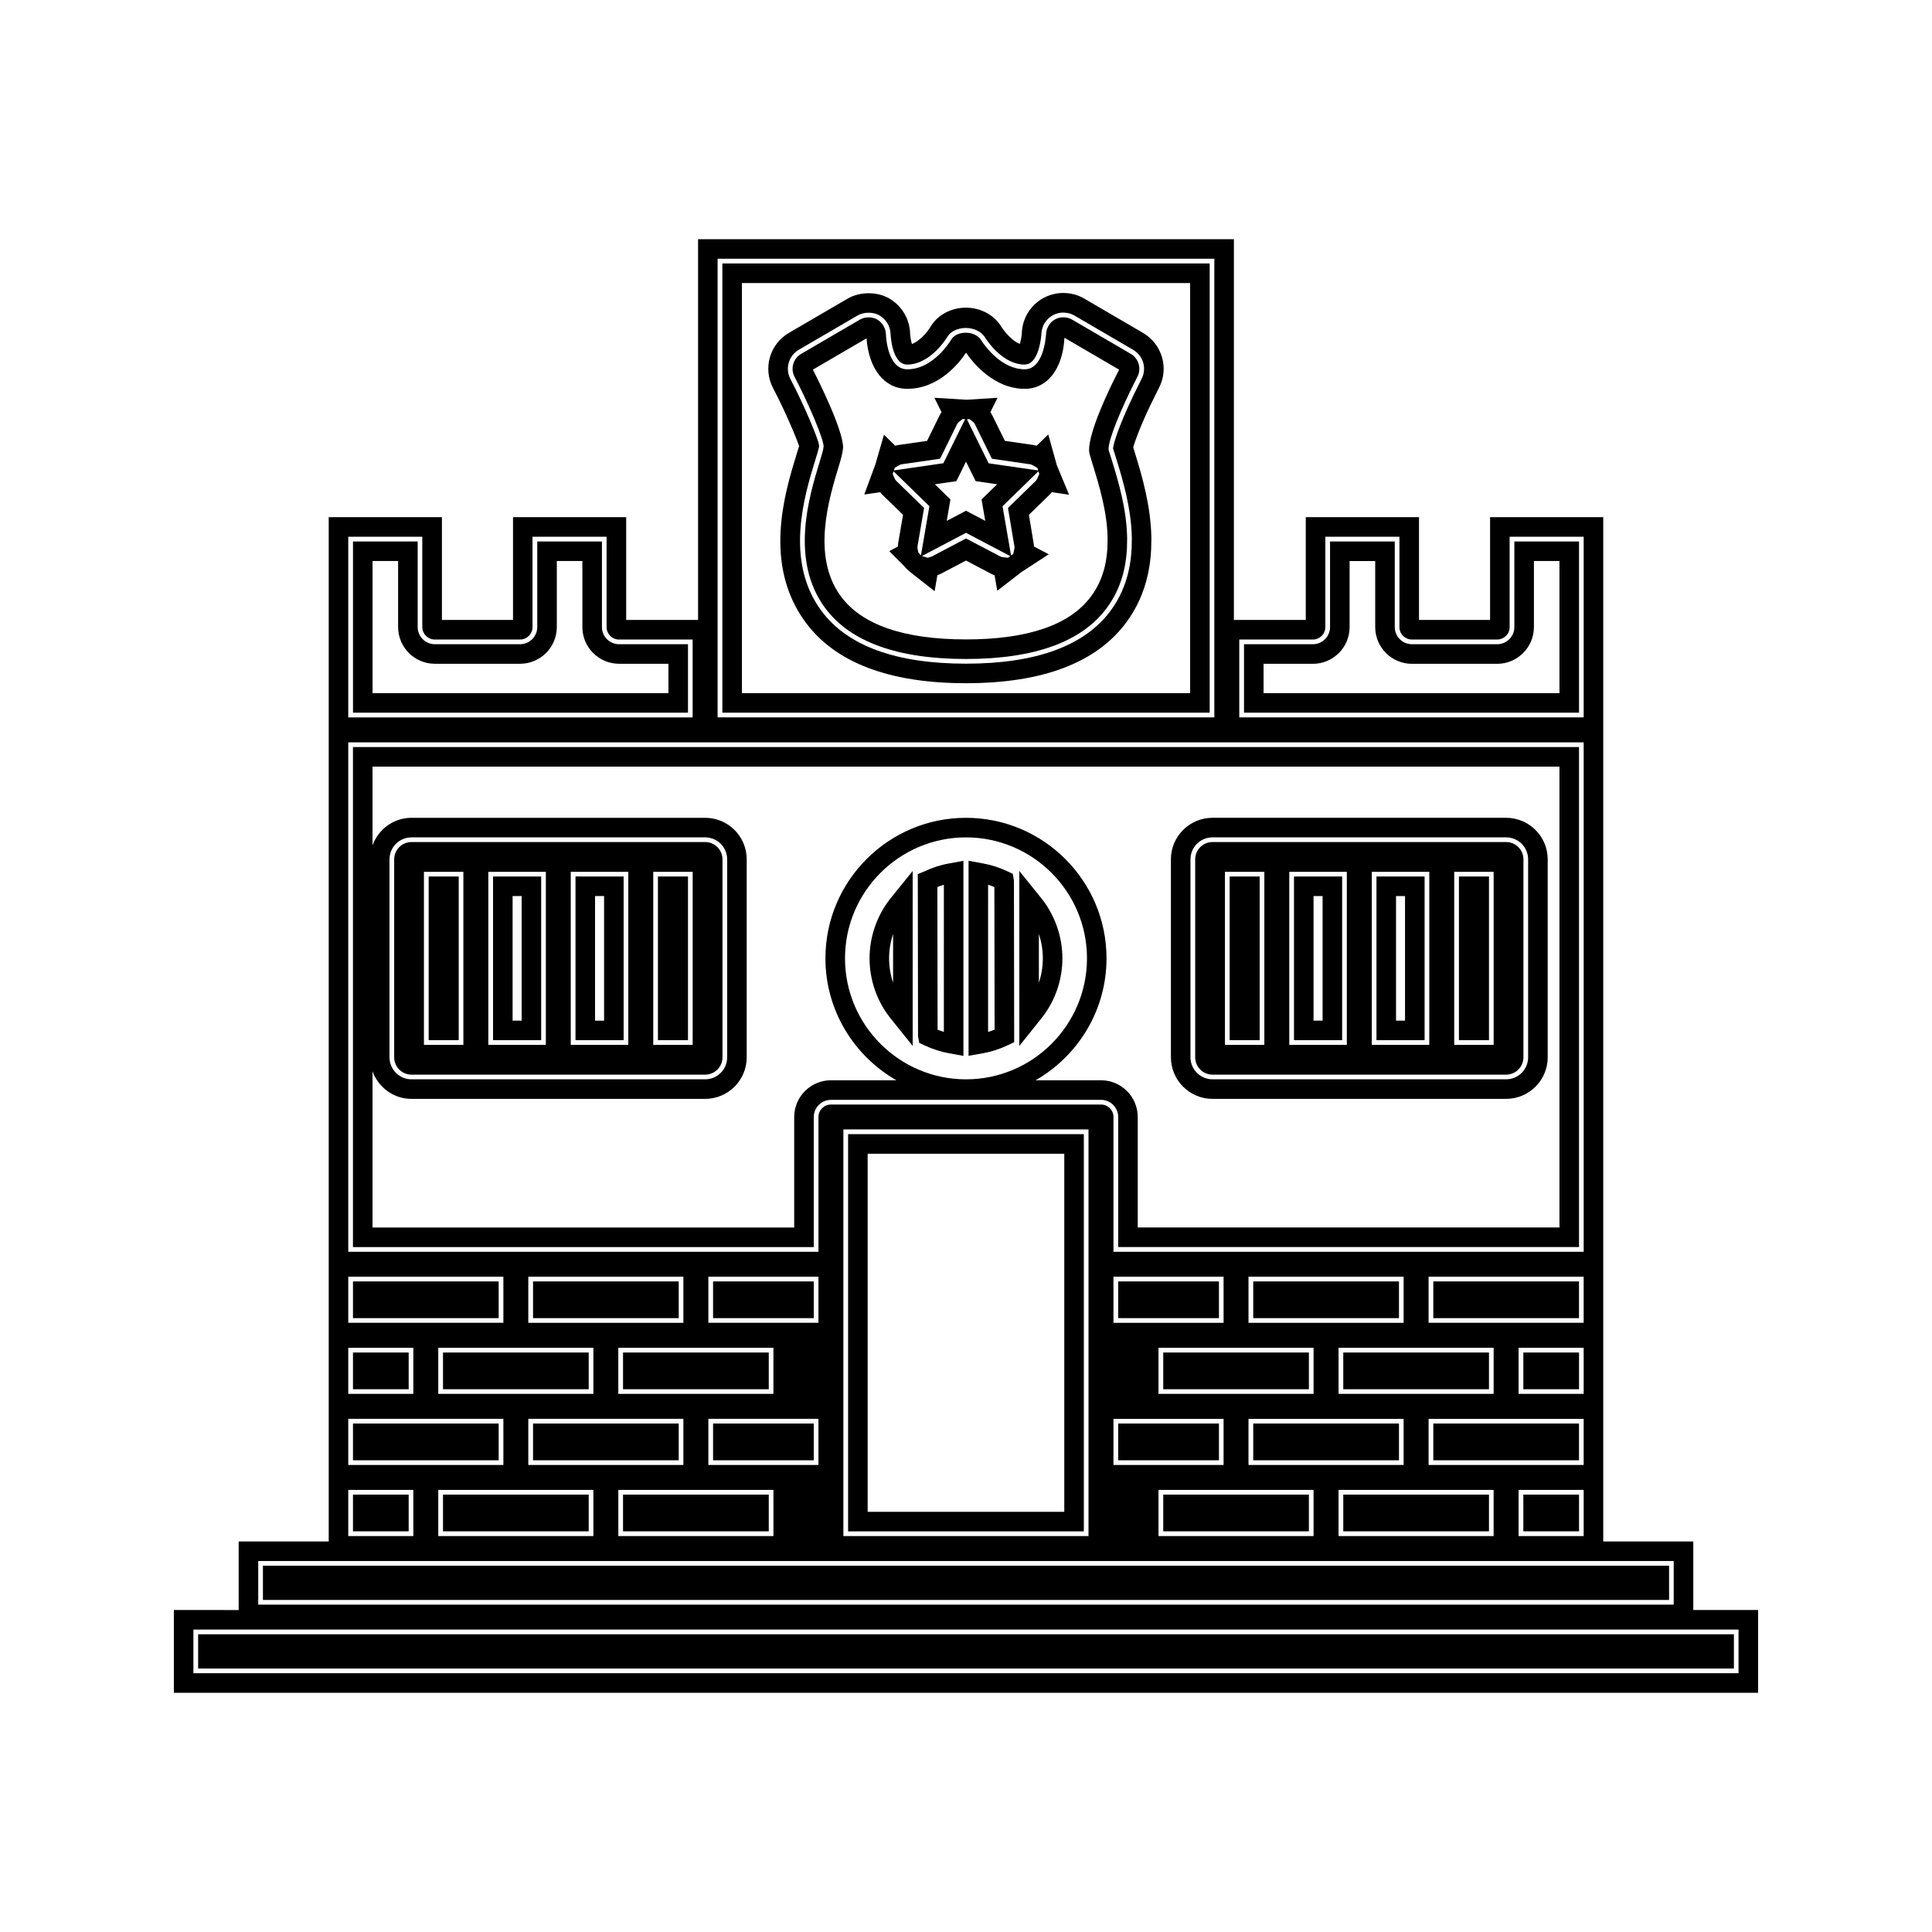
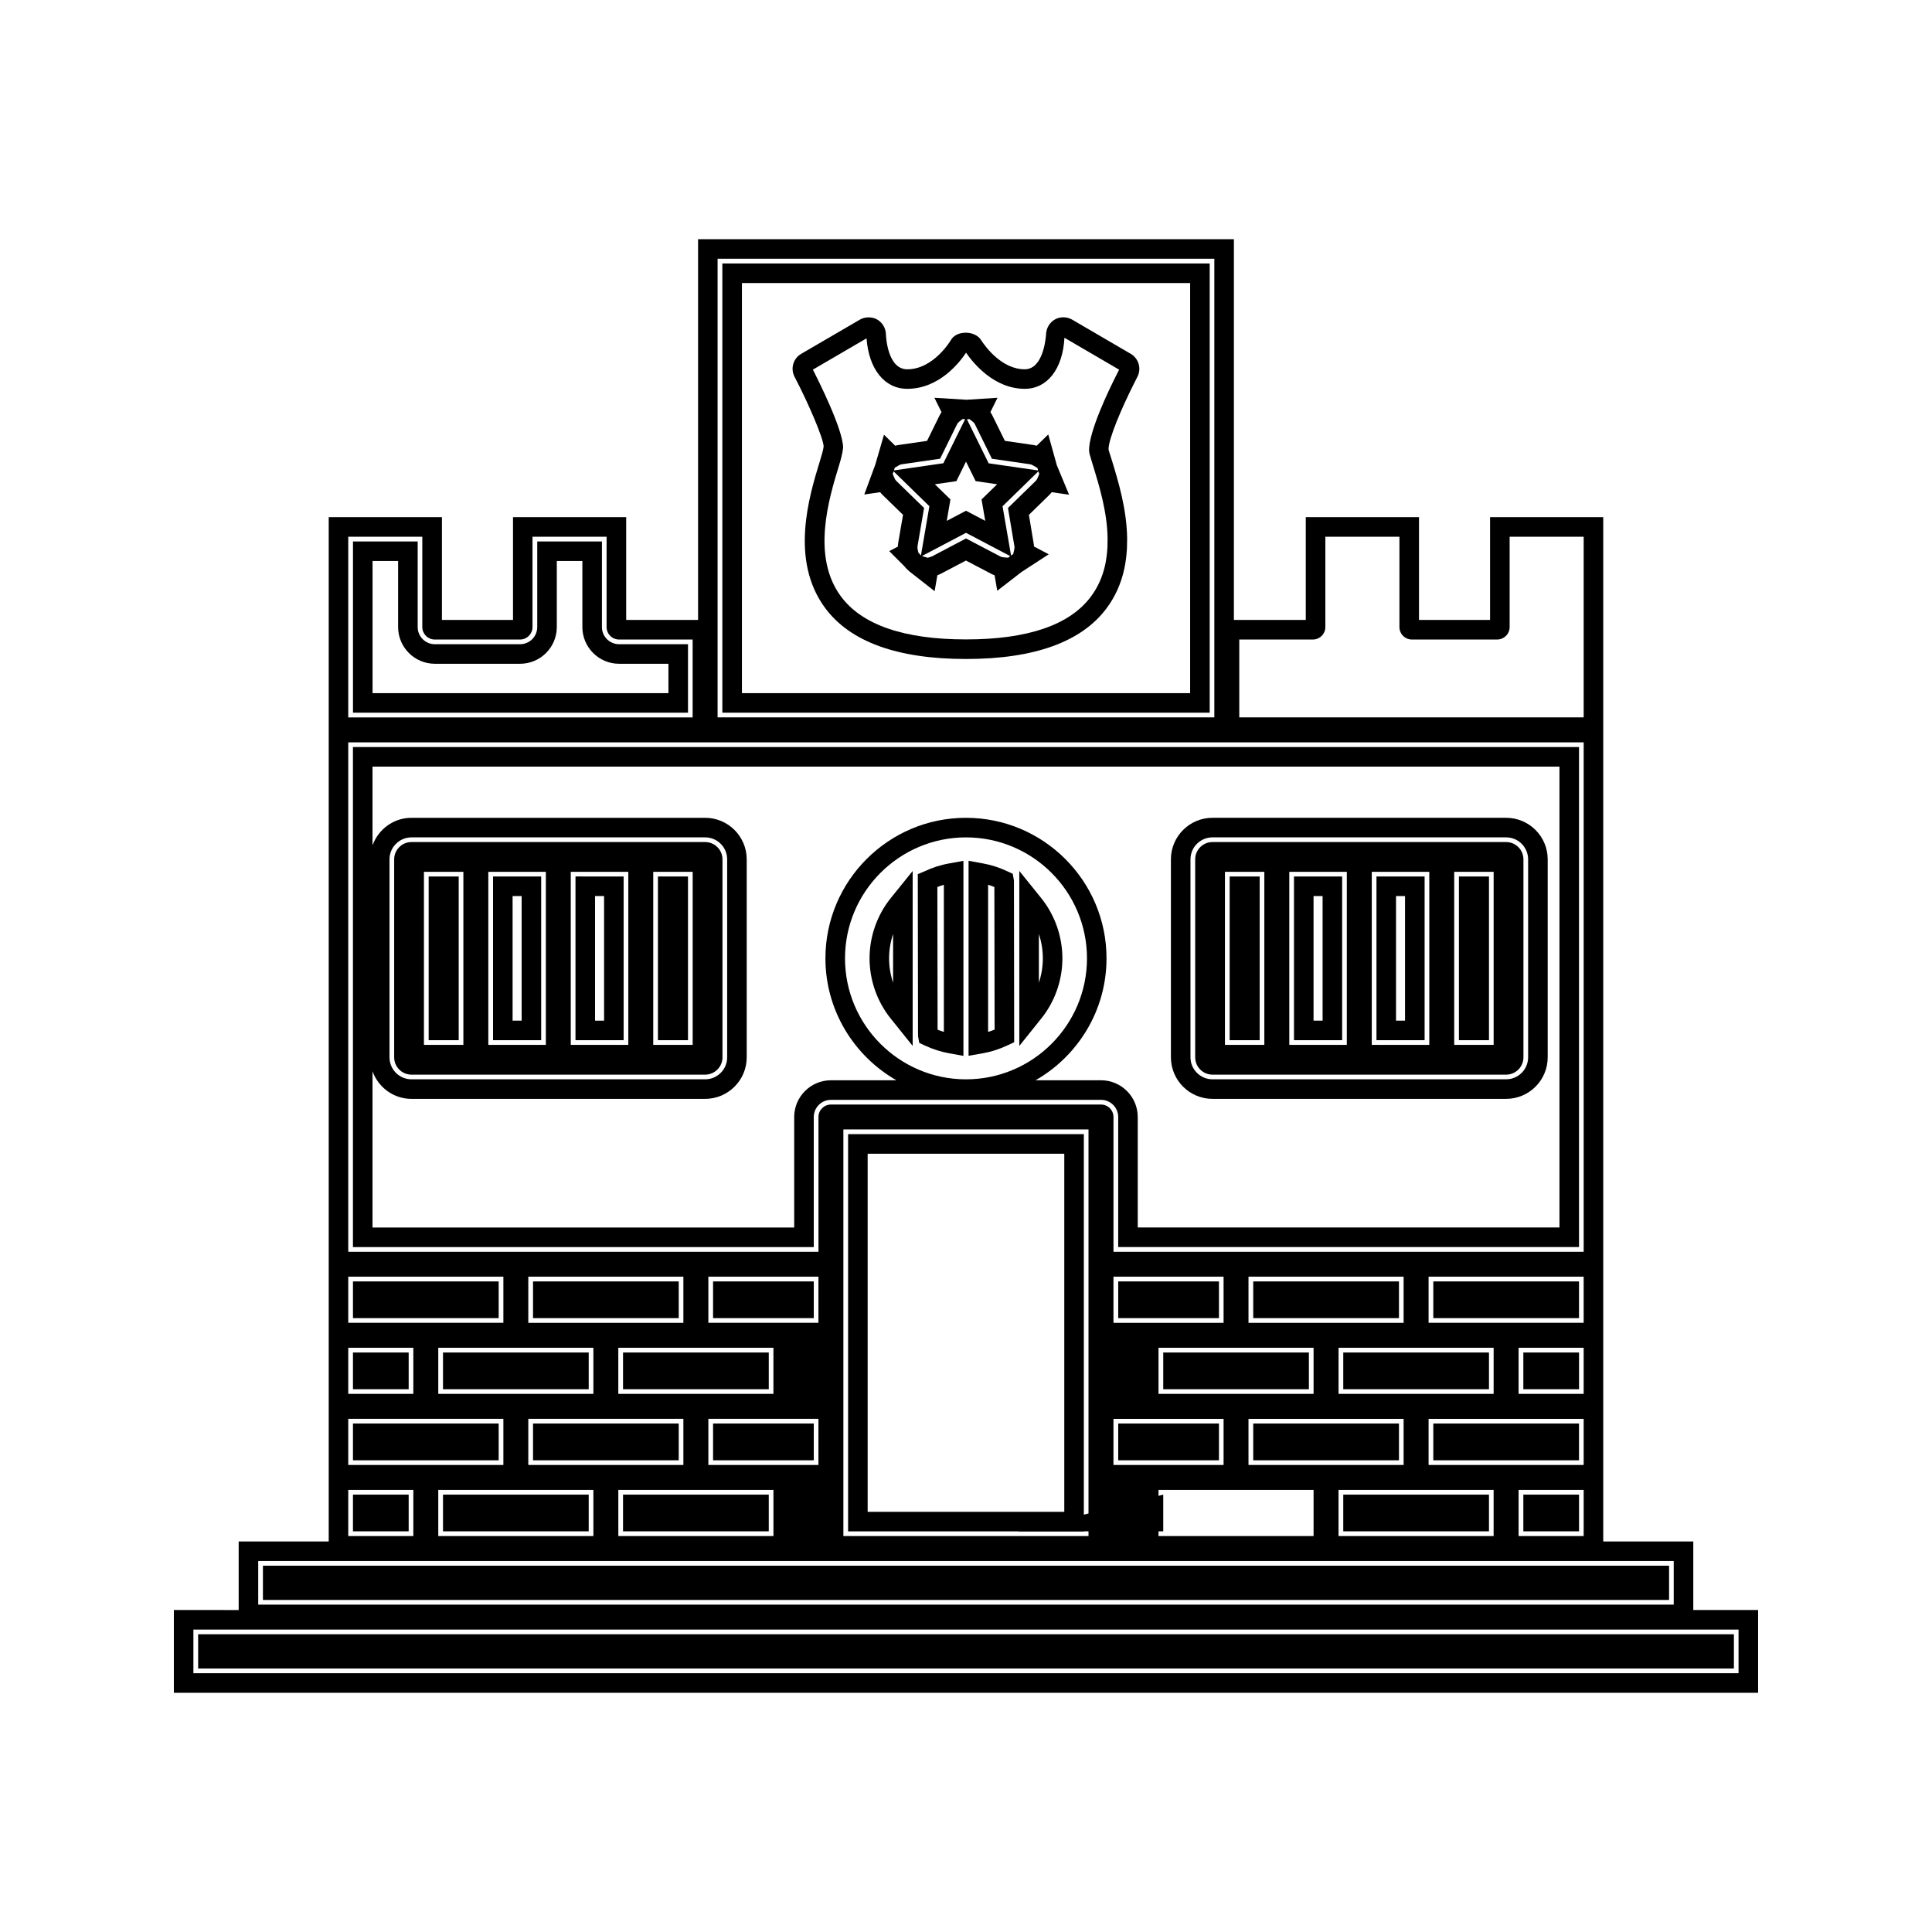
<svg xmlns="http://www.w3.org/2000/svg" fill="#000000" width="800px" height="800px" version="1.1" viewBox="144 144 512 512">
  <g>
    <path d="m257.6 376.28h7.961v43.379h-7.961z" />
    <path d="m547.7 540.09h14.762v9.73h-14.762z" />
    <path d="m469.87 376.28h7.957v43.379h-7.957z" />
    <path d="m486.92 419.66h12.762v-43.379h-12.762zm5.184-38.195h2.398v33.016h-2.398z" />
    <path d="m523.84 521.25h38.613v9.742h-38.613z" />
    <path d="m330.87 428.79c2.531 0 4.594-2.059 4.594-4.582v-52.469c0-2.531-2.059-4.586-4.594-4.586h-77.828c-2.523 0-4.582 2.059-4.582 4.586v52.469c0 2.523 2.059 4.582 4.582 4.582zm-13.754-53.746h10.449v45.863h-10.449zm-21.859 0h15.25v45.863h-15.25zm-21.848 0h15.246v45.863h-15.246zm-17.059 0h10.449v45.863h-10.449z" />
    <path d="m364.21 435.47h71.574c2.516 0 4.551 2.047 4.551 4.543v34.465h122.12v-132.5h-324.92v132.51h122.12v-34.465c0-2.508 2.043-4.551 4.555-4.551zm-9.738 4.547v29.285l-111.75-0.004v-41.395c1.531 4.25 5.559 7.309 10.324 7.309h77.828c6.07 0 11.012-4.938 11.012-11.012v-52.469c0-6.07-4.938-11.004-11.012-11.004h-77.828c-4.766 0-8.789 3.059-10.324 7.305v-20.875h314.55v122.14h-111.76v-29.285c0-5.363-4.367-9.73-9.73-9.73h-17.352c11.219-6.422 18.809-18.488 18.809-32.316 0-20.535-16.711-37.238-37.246-37.238-20.539 0-37.246 16.703-37.246 37.238 0 13.828 7.594 25.898 18.809 32.316h-17.355c-5.359 0.008-9.73 4.375-9.73 9.738zm-107.25-15.812v-52.469c0-3.211 2.613-5.824 5.824-5.824h77.828c3.219 0 5.832 2.613 5.832 5.824v52.469c0 3.211-2.613 5.824-5.832 5.824h-77.828c-3.211 0.004-5.824-2.609-5.824-5.824zm152.78 5.828c-17.68 0-32.066-14.379-32.066-32.059 0-17.68 14.387-32.059 32.066-32.059s32.059 14.379 32.059 32.059c0 17.676-14.379 32.059-32.059 32.059z" />
    <path d="m412.39 375.57-1.496-0.699c-2.137-1.004-4.231-1.668-6.375-2.047l-3.84-0.707v51.676l3.832-0.672c2.309-0.418 4.473-1.129 6.773-2.219l1.484-0.703-0.062-42.836zm-6.535 41.895v-38.996c0.539 0.168 1.09 0.363 1.664 0.598l0.059 37.797c-0.578 0.23-1.148 0.434-1.723 0.602z" />
    <path d="m374.44 397.97c0 5.805 2.004 11.488 5.641 15.996l5.785 7.211v-46.355l-5.773 7.141c-3.648 4.519-5.652 10.207-5.652 16.008zm6.238 6.461c-0.691-2.074-1.059-4.258-1.059-6.461 0-2.199 0.367-4.383 1.059-6.453z" />
    <path d="m388.85 374.98-1.625 0.656 0.066 42.949 0.316 1.789 1.496 0.703c2.106 0.98 4.203 1.648 6.406 2.051l3.809 0.688v-51.688l-3.789 0.691c-2.301 0.402-4.461 1.109-6.68 2.16zm5.281 42.48c-0.547-0.164-1.09-0.355-1.66-0.582l-0.059-37.801c0.578-0.23 1.148-0.438 1.723-0.605v38.988z" />
    <path d="m419.89 381.95-5.762-7.137v46.371l5.766-7.199c3.648-4.508 5.652-10.191 5.652-16.012 0-5.809-2.004-11.5-5.656-16.023zm-0.578 22.469v-12.898c0.691 2.066 1.051 4.25 1.051 6.449 0 2.203-0.359 4.387-1.051 6.449z" />
    <path d="m465.32 428.79h77.824c2.523 0 4.582-2.059 4.582-4.582v-52.469c0-2.531-2.059-4.586-4.582-4.586l-77.824-0.004c-2.523 0-4.582 2.059-4.582 4.586v52.469c0 2.531 2.059 4.586 4.582 4.586zm64.062-53.746h10.449v45.863h-10.449zm-21.848 0h15.242v45.863h-15.242zm-21.859 0h15.246v45.863h-15.246zm-17.051 0h10.438v45.863h-10.438z" />
    <path d="m465.32 435.21h77.824c6.066 0 11.012-4.938 11.012-11.012v-52.469c0-6.07-4.938-11.004-11.012-11.004h-77.824c-6.078 0-11.016 4.934-11.016 11.004v52.469c0.004 6.074 4.938 11.012 11.016 11.012zm-5.832-63.477c0-3.211 2.617-5.824 5.832-5.824h77.824c3.211 0 5.824 2.613 5.824 5.824v52.469c0 3.211-2.613 5.824-5.824 5.824h-77.824c-3.211 0-5.832-2.613-5.832-5.824z" />
    <path d="m274.66 419.66h12.758v-43.379h-12.758zm5.184-38.195h2.394v33.016h-2.394z" />
    <path d="m440.34 521.25h26.695v9.742h-26.695z" />
    <path d="m296.51 419.66h12.758v-43.379l-12.758-0.004zm5.184-38.195h2.394v33.016h-2.394z" />
    <path d="m318.36 376.28h7.965v43.379h-7.965z" />
    <path d="m421.8 259.13-3.082 3c-0.305-0.094-0.621-0.168-0.961-0.215l-7.453-1.082-3.352-6.797c-0.141-0.285-0.305-0.551-0.488-0.812l1.883-3.809-8.203 0.523-8.516-0.523 1.883 3.809c-0.188 0.27-0.355 0.547-0.5 0.84l-3.332 6.773-7.512 1.086c-0.309 0.043-0.613 0.109-0.922 0.203l-2.984-2.918-2.297 7.914-2.922 7.926 4.207-0.613c0.203 0.262 0.418 0.508 0.652 0.734l5.41 5.266-1.281 7.445c-0.051 0.32-0.082 0.645-0.094 0.977l-2.277 1.195 3.93 3.938c0.43 0.539 0.84 0.961 1.422 1.449l6.672 5.231 0.73-4.231c0.188-0.066 0.418-0.164 0.715-0.285l6.863-3.602 6.613 3.473c0.309 0.164 0.625 0.309 0.973 0.426l0.703 4.106 6.461-4.992 7.184-4.672-3.906-2.059-0.016-0.004c0-0.152-0.012-0.309-0.02-0.473l-1.312-7.918 5.398-5.269c0.242-0.227 0.457-0.473 0.66-0.734l4.582 0.668-3.242-7.805zm-20.879-4.062 0.828 0.656c0.285 0.219 0.473 0.43 0.566 0.613l4.555 9.238 10.156 1.469c0.289 0.043 0.676 0.25 0.945 0.414l0.957 0.551 0.184 0.668-13.109-1.898-5.758-11.668zm1.637 16.441 5.699 0.828-4.137 4.023 0.98 5.672-5.098-2.68-5.106 2.688 0.977-5.684-4.125-4.016 5.699-0.828 2.555-5.18zm-21.438-3.539 0.922-0.555c0.352-0.215 0.656-0.336 0.902-0.371l10.191-1.477 4.543-9.227c0.094-0.188 0.285-0.398 0.566-0.621l0.855-0.672 0.668 0.035-5.766 11.684-13.09 1.895zm6.359 22.582-0.09-0.094-0.164-0.703c-0.094-0.41-0.117-0.738-0.074-1.004l1.738-10.133-7.359-7.164c-0.199-0.195-0.367-0.473-0.531-0.855l-0.426-1.004 0.246-0.672 9.477 9.23-2.234 13.031c-0.109-0.086-0.25-0.242-0.582-0.633zm23.684 1.25-1.105-0.094c-0.418-0.035-0.746-0.109-0.996-0.258l-9.055-4.746-8.988 4.734c-0.348 0.133-0.535 0.203-0.73 0.258l-0.43 0.117-1.543-0.453 11.688-6.156 11.715 6.168zm7.836-21.18c-0.156 0.371-0.332 0.645-0.531 0.84l-7.344 7.16 1.727 10.281c0.012 0.273-0.016 0.547-0.09 0.852l-0.258 1.09-0.562 0.371-2.258-13.051 9.484-9.246 0.262 0.645z" />
-     <path d="m545.32 310.18c0 2.508-2.043 4.543-4.551 4.543h-22.598c-2.508 0-4.543-2.043-4.543-4.543v-22.688h-17.152v22.688c0 2.508-2.035 4.543-4.539 4.543h-18.262v18.148h88.785v-45.379h-17.141zm5.184 0v-17.504h6.769v35.016h-78.414v-7.777h13.078c5.359 0 9.723-4.367 9.723-9.73v-17.504h6.785v17.504c0 5.363 4.359 9.73 9.73 9.73h22.598c5.363-0.004 9.73-4.371 9.73-9.734z" />
    <path d="m530.63 376.28h7.965v43.379h-7.965z" />
    <path d="m303.52 310.18v-22.688h-17.145v22.688c0 2.508-2.043 4.543-4.543 4.543h-22.598c-2.508 0-4.543-2.043-4.543-4.543v-22.688h-17.145v45.379h88.781v-18.148h-18.258c-2.512 0-4.551-2.039-4.551-4.543zm17.625 17.508h-78.414v-35.016h6.773v17.504c0 5.363 4.367 9.73 9.73 9.73h22.598c5.363 0 9.73-4.367 9.73-9.73v-17.504h6.773v17.504c0 5.363 4.367 9.73 9.73 9.73h13.078z" />
    <path d="m508.78 419.66h12.758v-43.379h-12.758zm5.18-38.195h2.387v33.016h-2.387z" />
    <path d="m443.66 237.77-15.574-9.09c-1.348-0.77-3.16-0.793-4.508-0.031-1.422 0.797-2.309 2.32-2.363 3.961-0.109 1.543-0.906 9.254-5.652 9.254-6.051 0-10.379-5.926-11.492-7.629-1.562-2.703-6.57-2.738-8.035-0.172-0.043 0.078-4.57 7.805-11.602 7.805-5.148 0-5.625-8.375-5.656-9.301-0.047-1.625-0.961-3.133-2.383-3.93-1.285-0.719-3.152-0.723-4.508 0.062l-15.57 9.078c-2.121 1.238-2.887 3.914-1.746 6.086 3.621 6.906 7.668 16.332 7.703 18.477-0.121 0.973-0.5 2.231-1.051 4.035-2.781 9.094-7.961 26.035 1.449 38.75 6.633 8.965 19.188 13.512 37.324 13.512 18.125 0 30.684-4.543 37.309-13.508 2.234-3.008 3.793-6.477 4.633-10.332 0.367-1.691 0.605-3.488 0.715-5.449l0.051-2.703c-0.109-7.75-2.356-15.125-4.008-20.539l-0.309-0.973c-0.332-1.074-0.547-1.801-0.562-1.801l-0.051-0.27c-0.016-2.766 3.504-11.012 6.785-17.496l0.844-1.676c1.152-2.18 0.391-4.867-1.742-6.121zm-3.723 5.465c-2.219 4.387-7.367 15.105-7.328 20.172l0.117 0.824c0.062 0.27 0.309 1.125 0.715 2.441l0.309 0.977c1.555 5.09 3.68 12.059 3.773 18.988l-0.043 2.519c-0.094 1.594-0.301 3.121-0.598 4.543-0.684 3.121-1.938 5.93-3.738 8.344-5.594 7.574-16.746 11.41-33.141 11.41-16.398 0-27.559-3.836-33.156-11.41-7.856-10.613-3.176-25.926-0.516-34.633 0.473-1.543 0.914-3.039 1.105-4.766-0.031-4.856-6.606-17.934-8.016-20.684l14.223-8.297c0.598 8.16 4.769 13.379 10.789 13.379 8.512 0 13.93-7.074 15.582-9.574 1.941 2.816 7.453 9.574 15.551 9.574 5.973 0 10.086-5.246 10.523-13.535l14.496 8.461z" />
-     <path d="m446.91 232.22-15.543-9.07c-1.652-0.988-3.527-1.492-5.574-1.512-1.863 0-3.727 0.484-5.375 1.395-3.402 1.914-5.504 5.414-5.625 9.273-0.074 1.102-0.309 2.121-0.547 2.84-1.969-0.781-3.879-3.051-4.68-4.25-1.883-3.301-5.559-5.359-9.578-5.359-4.023 0-7.668 2.016-9.457 5.18-0.98 1.594-2.953 3.723-4.856 4.449-0.219-0.719-0.441-1.738-0.488-2.84-0.117-3.852-2.293-7.426-5.688-9.324-3.211-1.77-7.715-1.707-10.859 0.133l-15.582 9.09c-5.086 2.981-6.922 9.406-4.191 14.617 3.481 6.633 6.281 13.512 6.906 15.367-0.102 0.348-0.234 0.789-0.379 1.238l-0.32 1.039c-3.117 10.176-8.918 29.125 2.43 44.461 7.91 10.691 22.203 16.113 42.488 16.113 20.277 0 34.574-5.422 42.473-16.102 2.793-3.758 4.723-8.062 5.742-12.773 0.445-2.019 0.738-4.215 0.859-6.586l0.062-2.93c-0.121-8.758-2.629-16.984-4.289-22.414l-0.523-1.715c0.531-1.898 2.387-6.957 5.984-14.074l0.809-1.621c2.75-5.211 0.902-11.633-4.199-14.625zm-0.41 12.254-0.828 1.66c-4.207 8.332-6.246 14.16-6.59 16.039l-0.117 0.652 0.918 2.938c1.578 5.16 3.957 12.957 4.066 20.887l-0.059 2.754c-0.109 2.012-0.355 3.922-0.746 5.68-0.867 4-2.492 7.625-4.844 10.789-6.879 9.293-19.766 14.008-38.309 14.008-18.551 0-31.445-4.711-38.32-14.012-9.793-13.23-4.488-30.555-1.645-39.848l0.32-1.051c0.301-0.965 0.57-1.898 0.652-2.332l0.078-0.43-0.066-0.43c-0.258-1.625-3.816-10.227-7.547-17.344-1.449-2.754-0.473-6.156 2.215-7.731l15.582-9.09c0.812-0.477 1.859-0.738 2.938-0.738 1.02 0 2.016 0.234 2.793 0.668 1.801 1.008 2.961 2.902 3.023 4.977 0.012 0.332 0.371 8.098 4.414 8.098 4.812 0 8.879-4.508 10.57-7.254 1.82-3.223 8.07-3.387 10.16 0.258 1.086 1.645 5.039 6.996 10.406 6.996l0.812-0.133c3.102-1.023 3.57-7.547 3.594-7.91 0.066-2.121 1.188-3.992 2.977-5 0.871-0.484 1.859-0.738 2.824-0.738 1.113 0.012 2.082 0.27 2.977 0.793l15.543 9.074c2.703 1.578 3.684 4.973 2.207 7.769z" />
    <path d="m335.43 332.87h129.15v-119.05h-129.15zm5.188-113.86h118.78v108.68l-118.78 0.004z" />
    <path d="m452.27 502.43h38.598v9.73h-38.598z" />
    <path d="m309.11 502.43h38.621v9.73h-38.621z" />
    <path d="m261.4 502.43h38.613v9.73h-38.613z" />
    <path d="m309.11 540.09h38.621v9.73h-38.621z" />
    <path d="m285.26 483.59h38.609v9.73h-38.609z" />
    <path d="m285.26 521.25h38.609v9.742h-38.609z" />
    <path d="m261.4 540.09h38.613v9.73h-38.613z" />
    <path d="m213.68 558.93h372.64v9.074h-372.64z" />
    <path d="m237.54 540.09h14.762v9.73h-14.762z" />
    <path d="m196.51 577.1h406.99v9.078h-406.99z" />
    <path d="m592.74 570.67v-18.164h-23.863v-271.45h-29.992v27.23h-18.836v-27.23h-30.004v27.23h-19.051l0.004-100.9h-142v100.9h-19.051v-27.23h-29.992v27.23h-18.84v-27.23h-30v271.45h-23.863v18.168l-17.176-0.004v21.938h419.84v-21.938h-17.176zm-120.32-257.19h19.512c1.82 0 3.301-1.48 3.301-3.301v-23.938h19.633v23.938c0 1.82 1.477 3.301 3.301 3.301h22.598c1.82 0 3.305-1.48 3.305-3.301v-23.938h19.621v47.871h-91.27zm-138.25-100.91h131.64v121.54h-131.64zm-97.879 73.672h19.621v23.938c0 1.82 1.484 3.301 3.305 3.301h22.598c1.828 0 3.305-1.48 3.305-3.301v-23.938h19.633v23.938c0 1.82 1.48 3.301 3.297 3.301h19.508v20.641h-91.266zm0 54.492h327.4v135h-124.61v-35.719c0-1.82-1.484-3.301-3.305-3.301h-71.57c-1.828 0-3.305 1.48-3.305 3.301v35.719h-124.61zm286.3 191.5v-12.227h41.098v12.227zm41.098 6.613v12.227h-17.246v-12.227zm-47.715-44.289h-41.109v-12.223h41.109zm23.855 6.613v12.219h-41.098v-12.219zm-47.719 0v12.219h-41.094v-12.219zm-23.848-6.613h-29.184v-12.223h29.184zm0 25.449v12.227h-29.184v-12.227zm-17.246 18.84h41.094v12.227h-41.094zm23.848-6.613v-12.227h41.109v12.227zm23.863 6.613h41.098v12.227h-41.098zm47.715-25.461v-12.219h17.246v12.219zm-23.852-18.828v-12.223h41.098v12.219h-41.098zm-90.125-51.246v107.76h-64.961v-107.76zm-148.46 88.922v-12.227h41.098v12.227zm17.25 6.613v12.227h-41.109v-12.227zm23.848-44.289h-41.098v-12.223h41.098zm23.863 6.613v12.219h-41.109v-12.219zm-47.711 0v12.219h-41.109v-12.219zm6.609 37.676h41.109v12.227h-41.109zm23.859-6.613v-12.227h29.172v12.227zm0-37.676v-12.223h29.172v12.219h-29.172zm-95.43-12.223h41.109v12.219h-41.109zm0 18.836h17.246v12.219h-17.246zm0 18.836h41.109v12.227h-41.109zm0 18.84h17.246v12.227h-17.246zm-23.859 18.836h375.12v11.566h-375.12zm392.3 29.738h-409.48v-11.57h409.48z" />
    <path d="m237.54 483.59h38.613v9.73h-38.613z" />
    <path d="m237.54 502.43h14.762v9.73h-14.762z" />
    <path d="m332.97 483.59h26.688v9.73h-26.688z" />
    <path d="m237.54 521.25h38.613v9.742h-38.613z" />
    <path d="m499.98 540.09h38.613v9.73h-38.613z" />
    <path d="m476.12 521.25h38.621v9.742h-38.621z" />
-     <path d="m452.27 540.09h38.598v9.73h-38.598z" />
+     <path d="m452.27 540.09v9.73h-38.598z" />
    <path d="m440.34 483.59h26.695v9.73h-26.695z" />
    <path d="m499.98 502.43h38.613v9.73h-38.613z" />
    <path d="m476.12 483.59h38.621v9.73h-38.621z" />
    <path d="m431.23 444.56h-62.477v105.27h62.477zm-5.184 100.09h-52.109v-94.898h52.109z" />
    <path d="m547.7 502.43h14.762v9.73h-14.762z" />
    <path d="m332.97 521.25h26.688v9.742h-26.688z" />
    <path d="m523.84 483.59h38.613v9.73h-38.613z" />
  </g>
</svg>